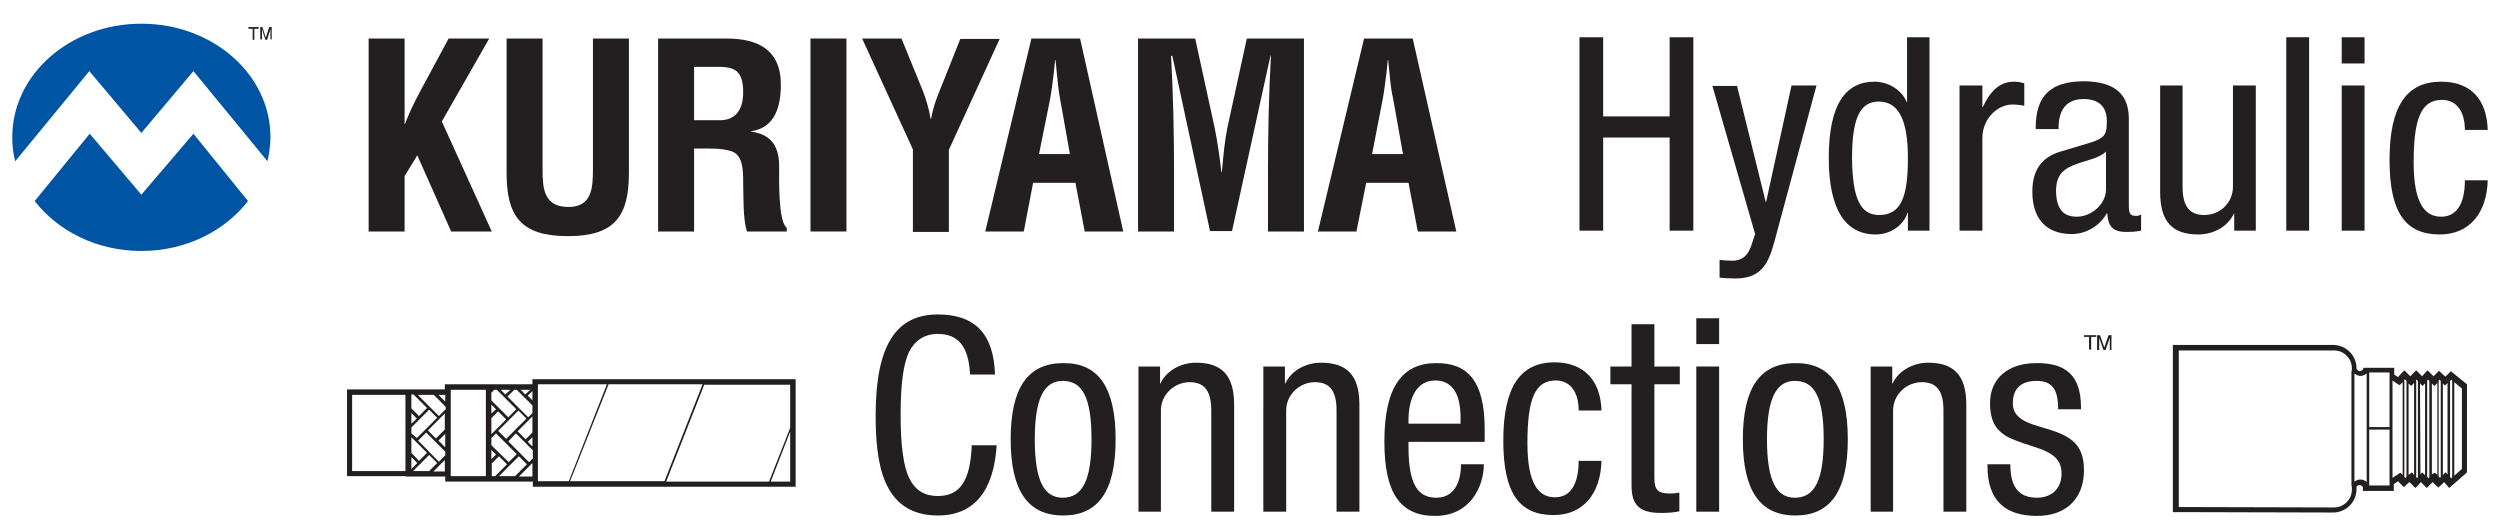
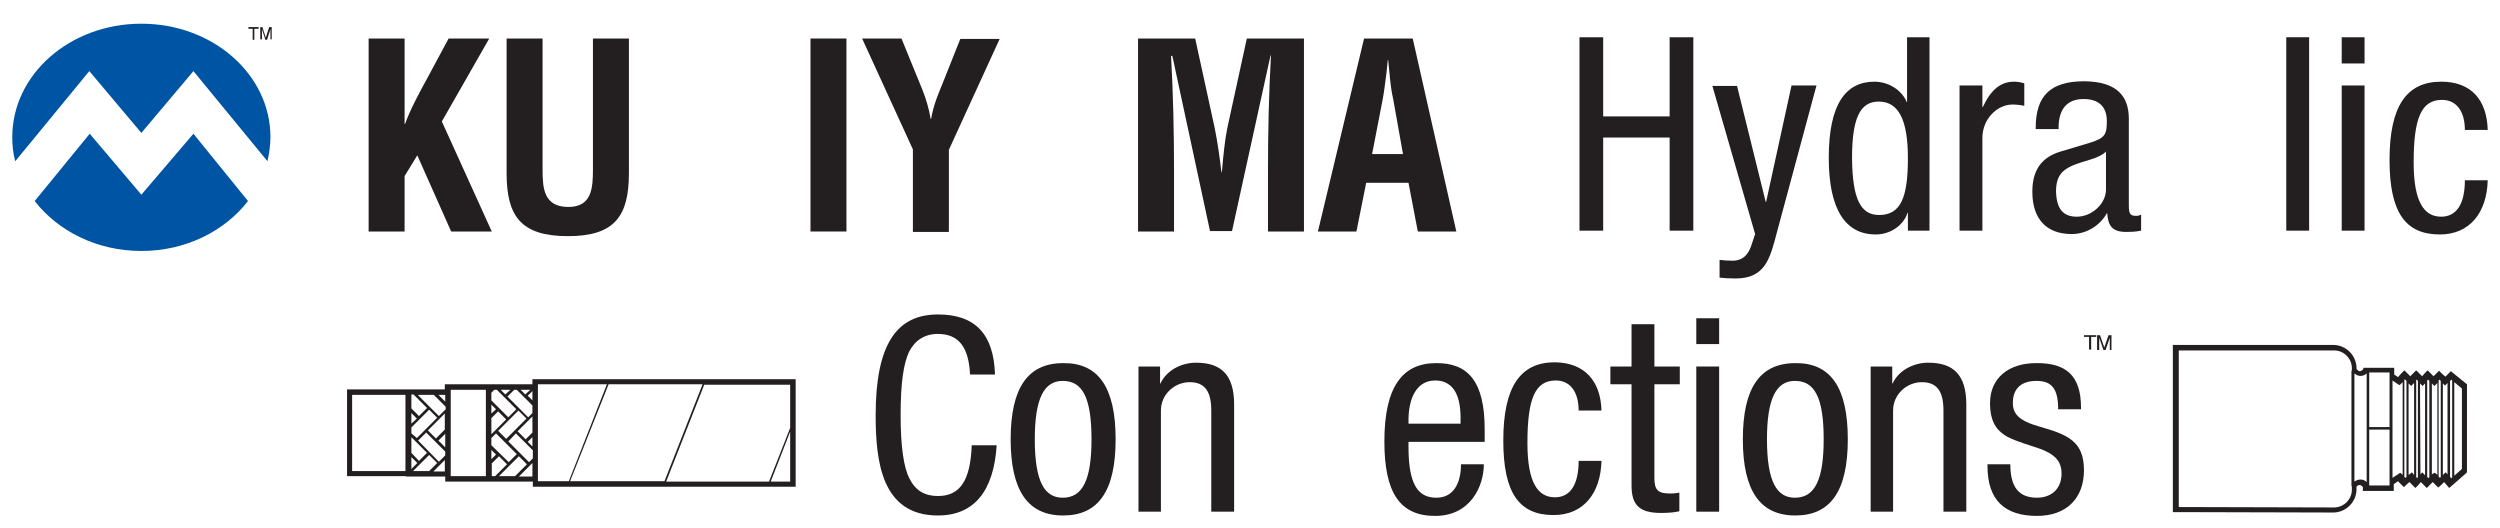
<svg xmlns="http://www.w3.org/2000/svg" version="1.1" id="Layer_1" x="0px" y="0px" viewBox="0 0 590.7 124.7" style="enable-background:new 0 0 590.7 124.7;" xml:space="preserve">
  <style type="text/css">
	.st0{fill:#0054A4;}
	.st1{fill:#231F20;}
</style>
  <g>
    <path class="st0" d="M21.1,16.8l12.3,14.6l12.3-14.6l17.5,21.3c0.4-1.9,0.7-3.8,0.7-5.7c0-14.8-13.6-26.8-30.5-26.8   S2.9,17.6,2.9,32.4c0,2,0.2,3.9,0.7,5.7L21.1,16.8z" />
-     <path class="st0" d="M45.7,31.6L33.4,46L21.2,31.6l-13,15.9c5.5,7.1,14.7,11.8,25.2,11.8s19.7-4.7,25.2-11.8L45.7,31.6z" />
+     <path class="st0" d="M45.7,31.6L33.4,46L21.2,31.6l-13,15.9c5.5,7.1,14.7,11.8,25.2,11.8s19.7-4.7,25.2-11.8z" />
    <path class="st1" d="M58.7,6.4h2.4v0.4h-1v2.6h-0.4V6.8h-1V6.4z" />
    <path class="st1" d="M63.9,9.4V7.6c0-0.1,0-0.5,0-0.7h0l-0.8,2.5h-0.4l-0.8-2.5h0c0,0.3,0,0.6,0,0.7v1.7h-0.4V6.4H62l0.8,2.5h0   l0.8-2.5h0.6v2.9H63.9z" />
    <path class="st1" d="M87.1,54.7V9.1h8.5v20.2h0.1c1.3-3.6,3.5-7.6,5.3-10.9l5-9.3h9.6l-11.2,19.6l11.8,26h-9.6l-8-18l-3,4.9v13.1   L87.1,54.7z" />
    <path class="st1" d="M140.1,9.1h8.5v31.8c0,10.1-3.3,14.9-14.4,14.9c-11.2,0-14.5-4.8-14.5-14.9V9.1h8.5v31c0,4.4,0.3,8.8,6.1,8.8   c5.5,0,5.8-4.4,5.8-8.8V9.1z" />
-     <path class="st1" d="M164,15.8h6.3c3.2,0.1,5.3,0.9,5.3,6c0,4.6-2.2,6.4-5,6.6H164C164,28.3,164,15.8,164,15.8z M165.5,35.1   c2.4,0,4.9-0.1,7.2,0.6c2.9,0.8,2.9,4.7,2.9,7.5c0.1,3-0.1,8.6,0.9,11.5h9.4v-0.9c-2.1-1.3-1.8-12.5-1.8-14.4   c0-4.4-1.5-7.6-6.6-8.3V31c5.7-0.8,7-6,7-11c0-8.4-5.6-10.9-12.9-10.9h-16.1v45.6h8.5V35.1L165.5,35.1z" />
    <path class="st1" d="M191.5,54.7V9.1h8.5v45.6L191.5,54.7z" />
    <path class="st1" d="M217.9,21.1c0.9,2.2,1.6,4.6,2,7h0.1c0.6-3.5,1.8-6.1,2.8-8.6l4.1-10.3h9.3l-12,26.2v19.4h-8.5V35.3L203.7,9.1   h9.3L217.9,21.1z" />
-     <path class="st1" d="M248.1,23.5c0.4-2.1,0.6-4.2,0.9-6.3c0.1-1,0.2-2.1,0.3-3h0.1c0.1,1,0.2,2,0.3,3c0.2,2.1,0.4,4.2,0.8,6.3   l2.3,12.9h-7.3L248.1,23.5z M241.9,54.7l2.2-11.5h10l2.2,11.5h9.1L255.2,9.1h-11.5l-10.9,45.6H241.9z" />
    <path class="st1" d="M277.4,54.7h-8.5V9.1h13.5l4.6,21.1c0.7,3.5,1.2,7,1.6,10.5h0.1c0.4-4.5,0.7-7.5,1.3-10.5l4.6-21.1h13.5v45.6   h-8.5V40.3c0-9.1,0.2-18.1,0.7-27.2h-0.1l-9.1,41.5h-5.2L277,13.2h-0.3c0.5,9.1,0.7,18.1,0.7,27.2L277.4,54.7L277.4,54.7z" />
    <path class="st1" d="M326.7,23.5c0.4-2.1,0.6-4.2,0.9-6.3c0.1-1,0.2-2.1,0.3-3h0.1c0.1,1,0.2,2,0.3,3c0.2,2.1,0.4,4.2,0.9,6.3   l2.3,12.9h-7.3L326.7,23.5z M320.5,54.7l2.3-11.5h10l2.2,11.5h9.1L333.8,9.1h-11.5l-10.9,45.6H320.5z" />
  </g>
  <g>
    <path class="st1" d="M378.8,8.8v18.7h15.7V8.8h5.6v45.7h-5.6v-22h-15.7v22h-5.6V8.8H378.8z" />
    <path class="st1" d="M410.4,20.2l6.8,27.5h0.1l6-27.5h5.9l-9.3,34.5c-1.7,6.5-2.8,11.1-9.9,11.1c-1.4,0-2.9-0.1-3.7-0.2v-4.2   c0.8,0.1,1.9,0.2,3,0.2c2.6,0,3.7-1.5,4.4-3.3l1-3l-10.1-35H410.4z" />
    <path class="st1" d="M455.9,8.8v45.7h-5.1v-4.2h-0.1c-0.9,2.9-4,5.1-7.5,5.1c-7.1,0-11.1-5.8-11.1-18.1c0-12.7,4-18,10.8-18   c3.3,0,6.5,2,7.6,4.8h0.1V8.8H455.9z M444,50.8c5.2,0,6.8-4.3,6.8-13.4c0-9.1-2.2-13.4-6.9-13.4c-4.4,0-6.3,3.9-6.3,13.4   C437.7,47,439.6,50.8,444,50.8z" />
    <path class="st1" d="M478.3,19.7V25c-0.9-0.2-1.9-0.3-2.8-0.3c-3.6,0-7.1,3.4-7.1,7.9v21.9H463V20.2h5.4v5.1h0.1   c1.9-4.1,4.2-6,7.4-6C476.9,19.3,477.7,19.5,478.3,19.7z" />
    <path class="st1" d="M503,28.1v20.5c0,2,0.4,2.4,1.7,2.4c0.6,0,0.8-0.1,1.2-0.3v3.8c-1.5,0.3-2.6,0.3-3.5,0.3   c-3.4,0-4.3-1.5-4.5-4.4h-0.1c-1.7,3-4.9,4.9-8.3,4.9c-6,0-9.3-3.6-9.3-10c0-4.9,2-8.1,6.7-9.5l7-2.1c3.6-1.1,3.9-2.1,3.9-5.1   c0-3.5-2-5.2-5.5-5.2c-3.9,0-5.9,2.4-5.9,6.8v0.3h-5.4v-0.3c0-7.6,3.5-11,11.5-11C500.3,19.3,503,22.8,503,28.1z M490.7,51.2   c3.6,0,6.9-3.1,6.9-6.4v-9c-0.6,0.7-2.2,1.5-4,2c-5,1.5-7.8,2.4-7.8,7.4C485.9,49.5,487.6,51.2,490.7,51.2z" />
-     <path class="st1" d="M515.7,20.2v24c0,4.7,1.8,6.6,5.1,6.6c3.8,0,6.8-2.9,6.8-6.7V20.2h5.4v34.3h-5.1v-4h-0.1   c-1.5,3.2-5,4.9-8.4,4.9c-6,0-9-2.9-9-10V20.2H515.7z" />
    <path class="st1" d="M545.6,8.8v45.7h-5.4V8.8H545.6z" />
    <path class="st1" d="M558.7,8.8V15h-5.4V8.8H558.7z M558.7,20.2v34.3h-5.4V20.2H558.7z" />
    <path class="st1" d="M587.8,30.7h-5.4c0-4.4-2-7.1-5.4-7.1c-4.9,0-6.7,4.3-6.7,14.8c0,9.4,2.5,12.8,6.5,12.8c3.5,0,5.6-2.8,5.6-8.6   h5.4c-0.2,7.7-4.3,12.8-11.3,12.8c-8.1,0-11.9-5.1-11.9-17.6c0-12.7,4-18.5,12.2-18.5C583.9,19.3,587.6,23.6,587.8,30.7z" />
  </g>
  <g>
    <path class="st1" d="M582.9,90.8l-3.2-2.6l-0.6-0.5l-0.6,0.6l-0.7,0.7l-0.8-0.7l-0.7-0.7l-0.7,0.7l-0.6,0.6l-0.7-0.7l-0.7-0.7   l-0.7,0.7l-0.6,0.7l-0.7-0.7l-0.7-0.7l-0.7,0.7l-0.7,0.7l-0.7-0.7l-0.7-0.7l-0.7,0.7l-0.8,0.9l-0.9-0.6v-0.7v-0.9h-0.9h-5.5h-0.9   v0.3l-0.2,0.2c-0.1,0.1-0.3,0.3-0.6,0.3s-0.4-0.1-0.6-0.3l-0.2-0.2V87c0-3-2.5-5.5-5.5-5.5l-37,0l-0.9,0v0.9v37.7v0.9l0.9,0l37,0.1   c3,0,5.5-2.5,5.5-5.5V115c0.2-0.3,0.5-0.4,0.7-0.4c0.3,0,0.6,0.2,0.8,0.5v0.9h0.9h5.5h0.9V115v-0.6l1-0.7l0.8,0.8l0.6,0.6l0.6-0.6   l0.7-0.6l0.7,0.7l0.7,0.7l0.7-0.7l0.6-0.7l0.7,0.7l0.7,0.7l0.7-0.7l0.7-0.7l0.7,0.7l0.6,0.6l0.7-0.6l0.7-0.7l0.6,0.7l0.6,0.7   l0.7-0.6l3.2-2.8l0.3-0.3v-0.4V91.5V91L582.9,90.8z M514.8,82.8l36.7,0c2.3,0,4.2,1.9,4.2,4.2v0.6h-0.1v27.3h0.1v0.8   c0,2.3-1.9,4.2-4.2,4.2l-36.7-0.1V82.8z M556.4,88.3L556.4,88.3c0.8,0.7,1.9,0.7,2.7,0h0.1v25.6c-0.4-0.4-0.9-0.6-1.5-0.6   c-0.5,0-1,0.2-1.4,0.5V88.3z M559.8,114.7v-13.2l4.8,0v12.6l0,0v0.6H559.8z M564.6,88.7v12.2l-4.8,0V88h4.8L564.6,88.7L564.6,88.7z    M565.3,112.9v-23l1.3,0.9L567,91l0.4-0.4l0.3-0.3v21.9l-0.2-0.2l-0.4-0.3l-0.4,0.3L565.3,112.9z M568.1,89.8l0.1-0.2l0.4,0.4v22.7   l-0.3,0.2l-0.2-0.2V89.8z M569.1,112.2V90.6l0.1,0.1l0.5,0.5l0.5-0.5l0.2-0.2v21.7l-0.1-0.1l-0.4-0.5l-0.5,0.4L569.1,112.2z    M570.8,89.9l0.2-0.2l0.3,0.3v22.7l-0.2,0.3l-0.2-0.3V89.9z M571.9,112.1L571.9,112.1l-0.1-21.5l0.1,0.1l0.5,0.5l0.5-0.5l0.1-0.1   v21.7l-0.2-0.2l-0.5-0.5L571.9,112.1z M573.5,112.7V89.9l0.2-0.2L574,90v22.7l-0.2,0.3L573.5,112.7z M574.7,112l-0.1,0.1V90.6   l0.1,0.1l0.5,0.5l0.5-0.5l0.2-0.2v21.7l-0.1-0.1l-0.5-0.4L574.7,112z M576.2,89.9l0.2-0.2l0.3,0.3v22.7l-0.2,0.2l-0.3-0.3V89.9z    M577.2,112.3V90.6l0.1,0.1l0.4,0.4l0.4-0.4l0.2-0.2v21.6l0,0l-0.4-0.5l-0.5,0.4L577.2,112.3z M578.9,90l0.3-0.3l0.2,0.2v22.9   l-0.2,0.2l-0.3-0.3V90z M581.7,110.8l-1.8,1.6V90.3l1.8,1.5V110.8z" />
    <g>
      <path class="st1" d="M235.1,88.5h-5.9c-0.3-6.5-2.7-9.6-7.6-9.6c-3.1,0-5.4,1.5-6.8,4.2c-1.3,2.8-2,7.2-2,15    c0,7.3,0.7,12.3,2.1,15c1.4,2.8,3.6,4.1,6.7,4.1c5.2,0,7.7-3.6,8-12h5.9c-0.7,10.8-5.3,16.6-13.9,16.6    c-13.3,0-14.7-12.8-14.7-23.7c0-16.8,5-23.8,14.7-23.8C230.4,74.3,234.8,78.9,235.1,88.5z" />
      <path class="st1" d="M263.6,103.8c0,12.4-4.2,18-12.4,18c-8.3,0-12.4-5.8-12.4-18c0-12.1,4-18,12.4-18    C259.5,85.7,263.6,91.5,263.6,103.8z M251.1,117.6c4.7,0,6.8-4.2,6.8-13.8c0-10-2.2-13.8-6.8-13.8c-4.4,0-6.6,4.1-6.6,13.8    C244.5,114,246.9,117.6,251.1,117.6z" />
      <path class="st1" d="M291.6,95.6v25.3h-5.4V97c0-4.5-1.5-6.7-5.1-6.7c-3.6,0-6.8,2.9-6.8,6.7v23.9H269V86.6h5.1v4h0.1    c1.3-2.9,4.7-4.9,8.4-4.9C288.5,85.7,291.6,88.5,291.6,95.6z" />
-       <path class="st1" d="M321.2,95.6v25.3h-5.4V97c0-4.5-1.5-6.7-5.1-6.7c-3.6,0-6.8,2.9-6.8,6.7v23.9h-5.4V86.6h5.1v4h0.1    c1.3-2.9,4.7-4.9,8.4-4.9C318.1,85.7,321.2,88.5,321.2,95.6z" />
      <path class="st1" d="M350.8,101.4v3h-18v1.2c0,9,2.3,12,6.6,12c3.8,0,5.8-3.1,5.8-7.9h5.4c0,5.1-3.1,12.2-11.5,12.2    c-8.3,0-12-5.4-12-17.6c0-12.8,4.2-18.5,12.2-18.5C346.9,85.7,350.8,90.2,350.8,101.4z M345.1,100.2v-1.5c0-6.3-2.4-8.8-6-8.8    c-4.2,0-6.3,3.9-6.3,9.4v0.8H345.1z" />
      <path class="st1" d="M378.4,97H373c0-4.4-2-7.1-5.4-7.1c-4.9,0-6.7,4.3-6.7,14.8c0,9.4,2.5,12.8,6.5,12.8c3.5,0,5.6-2.8,5.6-8.6    h5.4c-0.2,7.7-4.3,12.8-11.3,12.8c-8.1,0-11.9-5.1-11.9-17.6c0-12.7,4-18.5,12.2-18.5C374.4,85.7,378.2,90,378.4,97z" />
      <path class="st1" d="M390.9,76.6v10h6v4.2h-6V113c0,2.8,0.9,3.6,3.6,3.6c1.1,0,1.9-0.1,2.3-0.2v4.4c-1.2,0.3-2.9,0.4-4.3,0.4    c-5.2,0-7-1.9-7-6.5V90.8h-5v-4.2h5v-10H390.9z" />
      <path class="st1" d="M406.2,75.2v6.1h-5.4v-6.1H406.2z M406.2,86.6v34.3h-5.4V86.6H406.2z" />
      <path class="st1" d="M436.6,103.8c0,12.4-4.2,18-12.4,18c-8.3,0-12.4-5.8-12.4-18c0-12.1,4-18,12.4-18    C432.5,85.7,436.6,91.5,436.6,103.8z M424.1,117.6c4.7,0,6.8-4.2,6.8-13.8c0-10-2.2-13.8-6.8-13.8c-4.4,0-6.6,4.1-6.6,13.8    C417.5,114,419.9,117.6,424.1,117.6z" />
      <path class="st1" d="M464.6,95.6v25.3h-5.4V97c0-4.5-1.5-6.7-5.1-6.7c-3.6,0-6.8,2.9-6.8,6.7v23.9H442V86.6h5.1v4h0.1    c1.3-2.9,4.7-4.9,8.4-4.9C461.5,85.7,464.6,88.5,464.6,95.6z" />
      <path class="st1" d="M491.7,96.3v0.4h-5.4c0-4.7-1.4-6.7-5.1-6.7c-3.5,0-5.6,1.7-5.6,5.2c0,2.5,1.3,4.2,6.3,5.6    c6.7,1.9,10.5,3.5,10.5,10.3c0,6.7-4.2,10.8-11.1,10.8c-7.6,0-11.7-3.7-11.7-11.8v-0.4h5.4c0,5.5,2.1,7.9,6.3,7.9    c3.2,0,5.8-1.9,5.8-5.7c0-3.1-1.7-4.9-6.7-6.4c-3.1-1-5.4-1.8-6.6-2.6c-2.4-1.5-3.6-3.8-3.6-7.6c0-6,4.4-9.5,10.9-9.5    C488.2,85.7,491.7,88.8,491.7,96.3z" />
    </g>
    <g>
      <path class="st1" d="M492.5,79.2h2.8v0.4h-1.2v3h-0.5v-3h-1.2V79.2z" />
      <path class="st1" d="M498.5,82.7v-2c0-0.1,0-0.5,0-0.9h0l-1,2.9h-0.5l-1-2.9h0c0,0.3,0,0.8,0,0.9v2h-0.5v-3.5h0.7l1,2.9h0l1-2.9    h0.7v3.5H498.5z" />
    </g>
    <path class="st1" d="M125.8,89.6v1.2h-11v0h-9.7V92h-9.3v0H82v20.5h13.9v0.1h9.3v1.2h9.7v0h11v1.2h62.1V89.6H125.8z M105.2,96.8   l-1.5,1.5l-4.9-4.9l0.1-0.1h3.6l2.8,2.8V96.8z M105.2,105.7l-1.6-1.6l1.6-1.6V105.7z M103,103.6l-1.9-1.9l1.4-1.4l1.1-1.1l1.5-1.5   v3.8L103,103.6z M97.2,110.9V108l1.4,1.4l-1.3,1.3L97.2,110.9z M97.2,107v-3.7l0.7,0.7l0,0l3,3l-1.9,1.9L97.2,107z M97.2,102.4V101   l1.8-1.8l0.1-0.1l0.3-0.3l0,0l2-2l1.9,1.9l-1.3,1.3l-3.5,3.5L97.2,102.4z M97.2,100.1v-2.5l1.3,1.3L97.2,100.1z M100.6,96.1   l0.3,0.3l-1.9,1.9l-1.8-1.8v-3.3h0.5L100.6,96.1z M97.9,111l1.6-1.6l0,0l1.9-1.9l1.9,1.9l-1.9,1.9h-3.8L97.9,111z M98.8,104.1   l1.9-1.9l2,2l0,0l2.5,2.5v0.9l-1.5,1.5L98.8,104.1z M105.2,94.9l-1.6-1.6h1.6V94.9z M83.2,111.3v-18h12.6v18H83.2z M102.4,111.4   l2.7-2.7v2.7H102.4z M114.8,112.5h-8.3V92.1h8.3V112.5z M186.7,101.1l-5,12.7h-24.3l9-22.9h20.3V101.1z M127.2,90.8h16.2l-9,22.9   h-7.3V90.8z M143.8,90.8H166l-9,22.9h-22.3L143.8,90.8z M117.4,92.1l4.5,4.5l0.1,0.1l-0.3,0.3l-1.6,1.6l-4-4v-1.8l0.7-0.7H117.4z    M122.1,92.1l3.7,3.7v1.8l-1,1l-4.9-4.9l1.3-1.3l0.3-0.3H122.1z M125.8,94.6l-1.1-1.1l1.1-1.1V94.6z M124.1,93.2l-1.1-1.1h2.3   L124.1,93.2z M117.7,97.2l1.9,1.9l-1.3,1.3l-1.1,1.1l0,0l-1.1,1.1v-3.8L117.7,97.2z M116.1,97.7v-2.1l1.1,1.1L116.1,97.7z    M118.9,100.6l1.2-1.2l0.1-0.1l0.3-0.3l0,0l2-2l1.9,1.9l-1.3,1.3l-3.5,3.5l-1.9-1.9L118.9,100.6z M121.9,102.4l4,4v1.9l-0.9,0.9   l-4.9-4.9L121.9,102.4z M124.7,104.4l1.1-1.1v2.2L124.7,104.4z M124.2,103.8l-1.9-1.9l1.4-1.4l1.1-1.1l1-1v3.8L124.2,103.8z    M119.4,93.2l-1.1-1.1h2.3L119.4,93.2z M116.1,106.3l1.1,1.1l-1.1,1.1V106.3z M116.1,105.2v-1.7l1.1-1.1l1.9,1.9l0,0l1.6,1.6   l1.4,1.4l-1.9,1.9L116.1,105.2z M120.7,109.7l1.9-1.9l1.9,1.9l-2.8,2.8h-3.8l1.3-1.3L120.7,109.7L120.7,109.7z M125.8,109.4v3.2   h-3.2L125.8,109.4z M116.1,109.6l1.8-1.8l1.9,1.9l-1.3,1.3l-1.5,1.5h-0.8V109.6z M182.1,113.8l4.6-11.8v11.8H182.1z" />
  </g>
</svg>